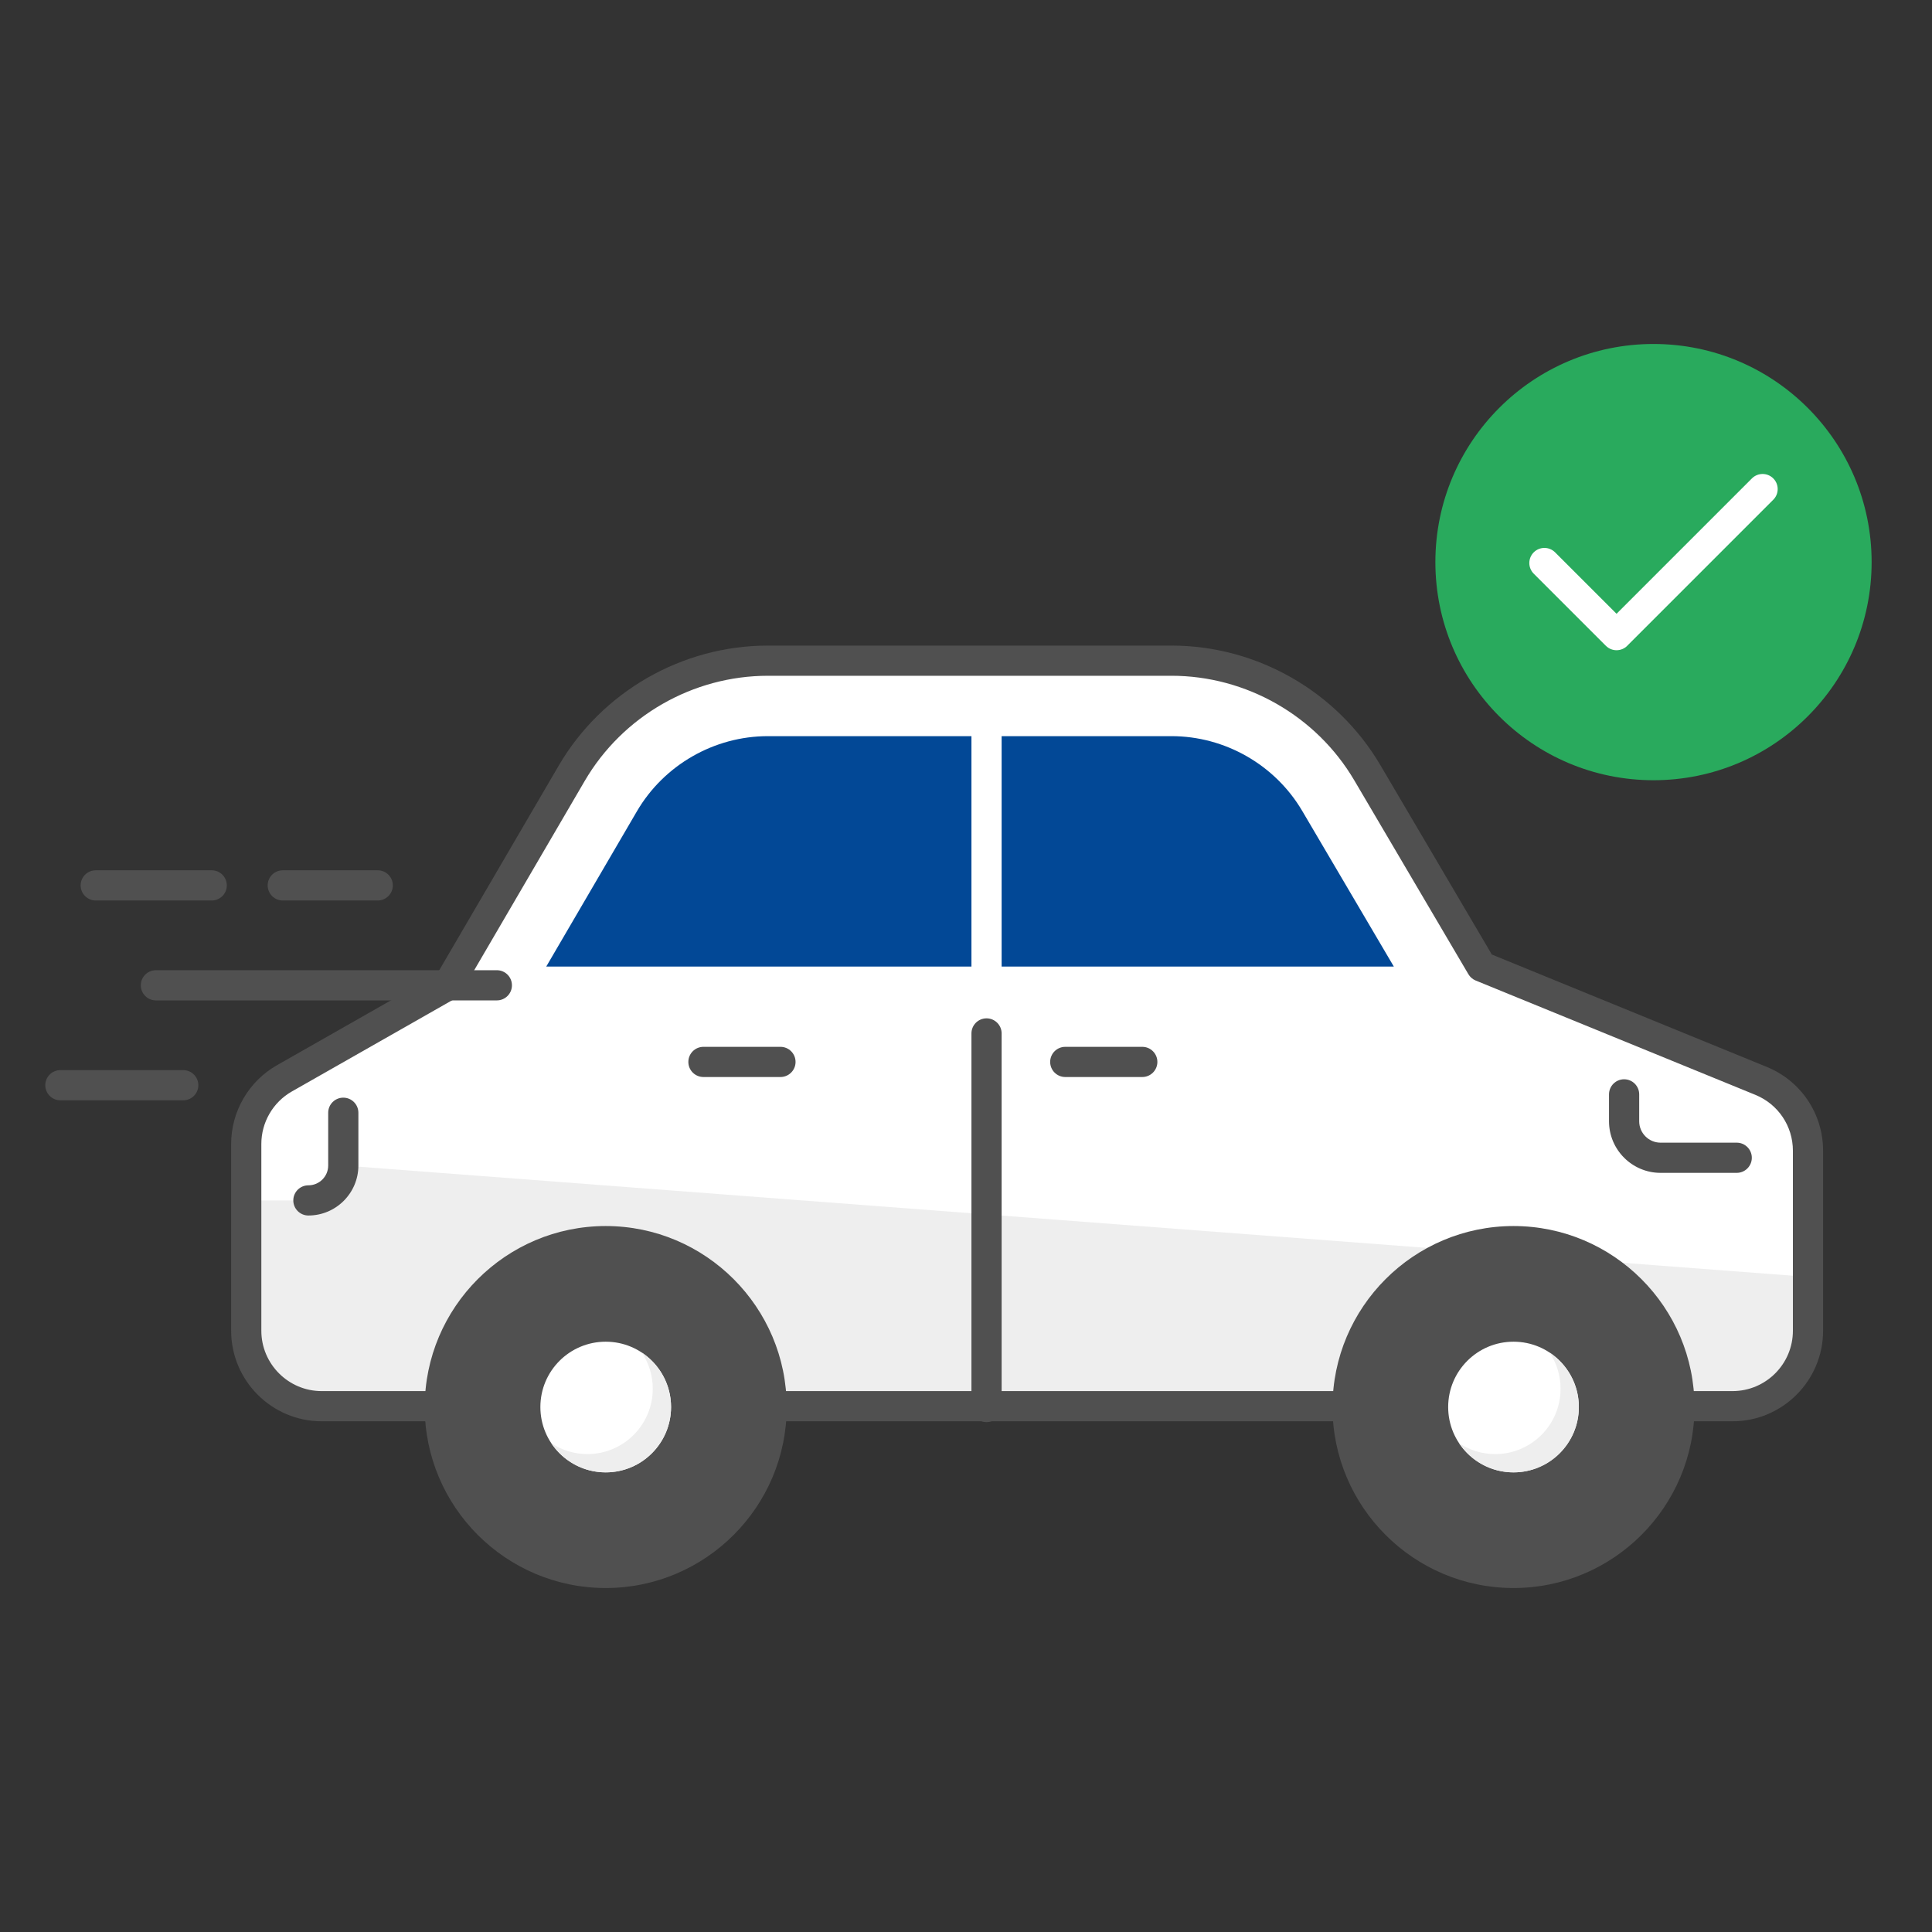
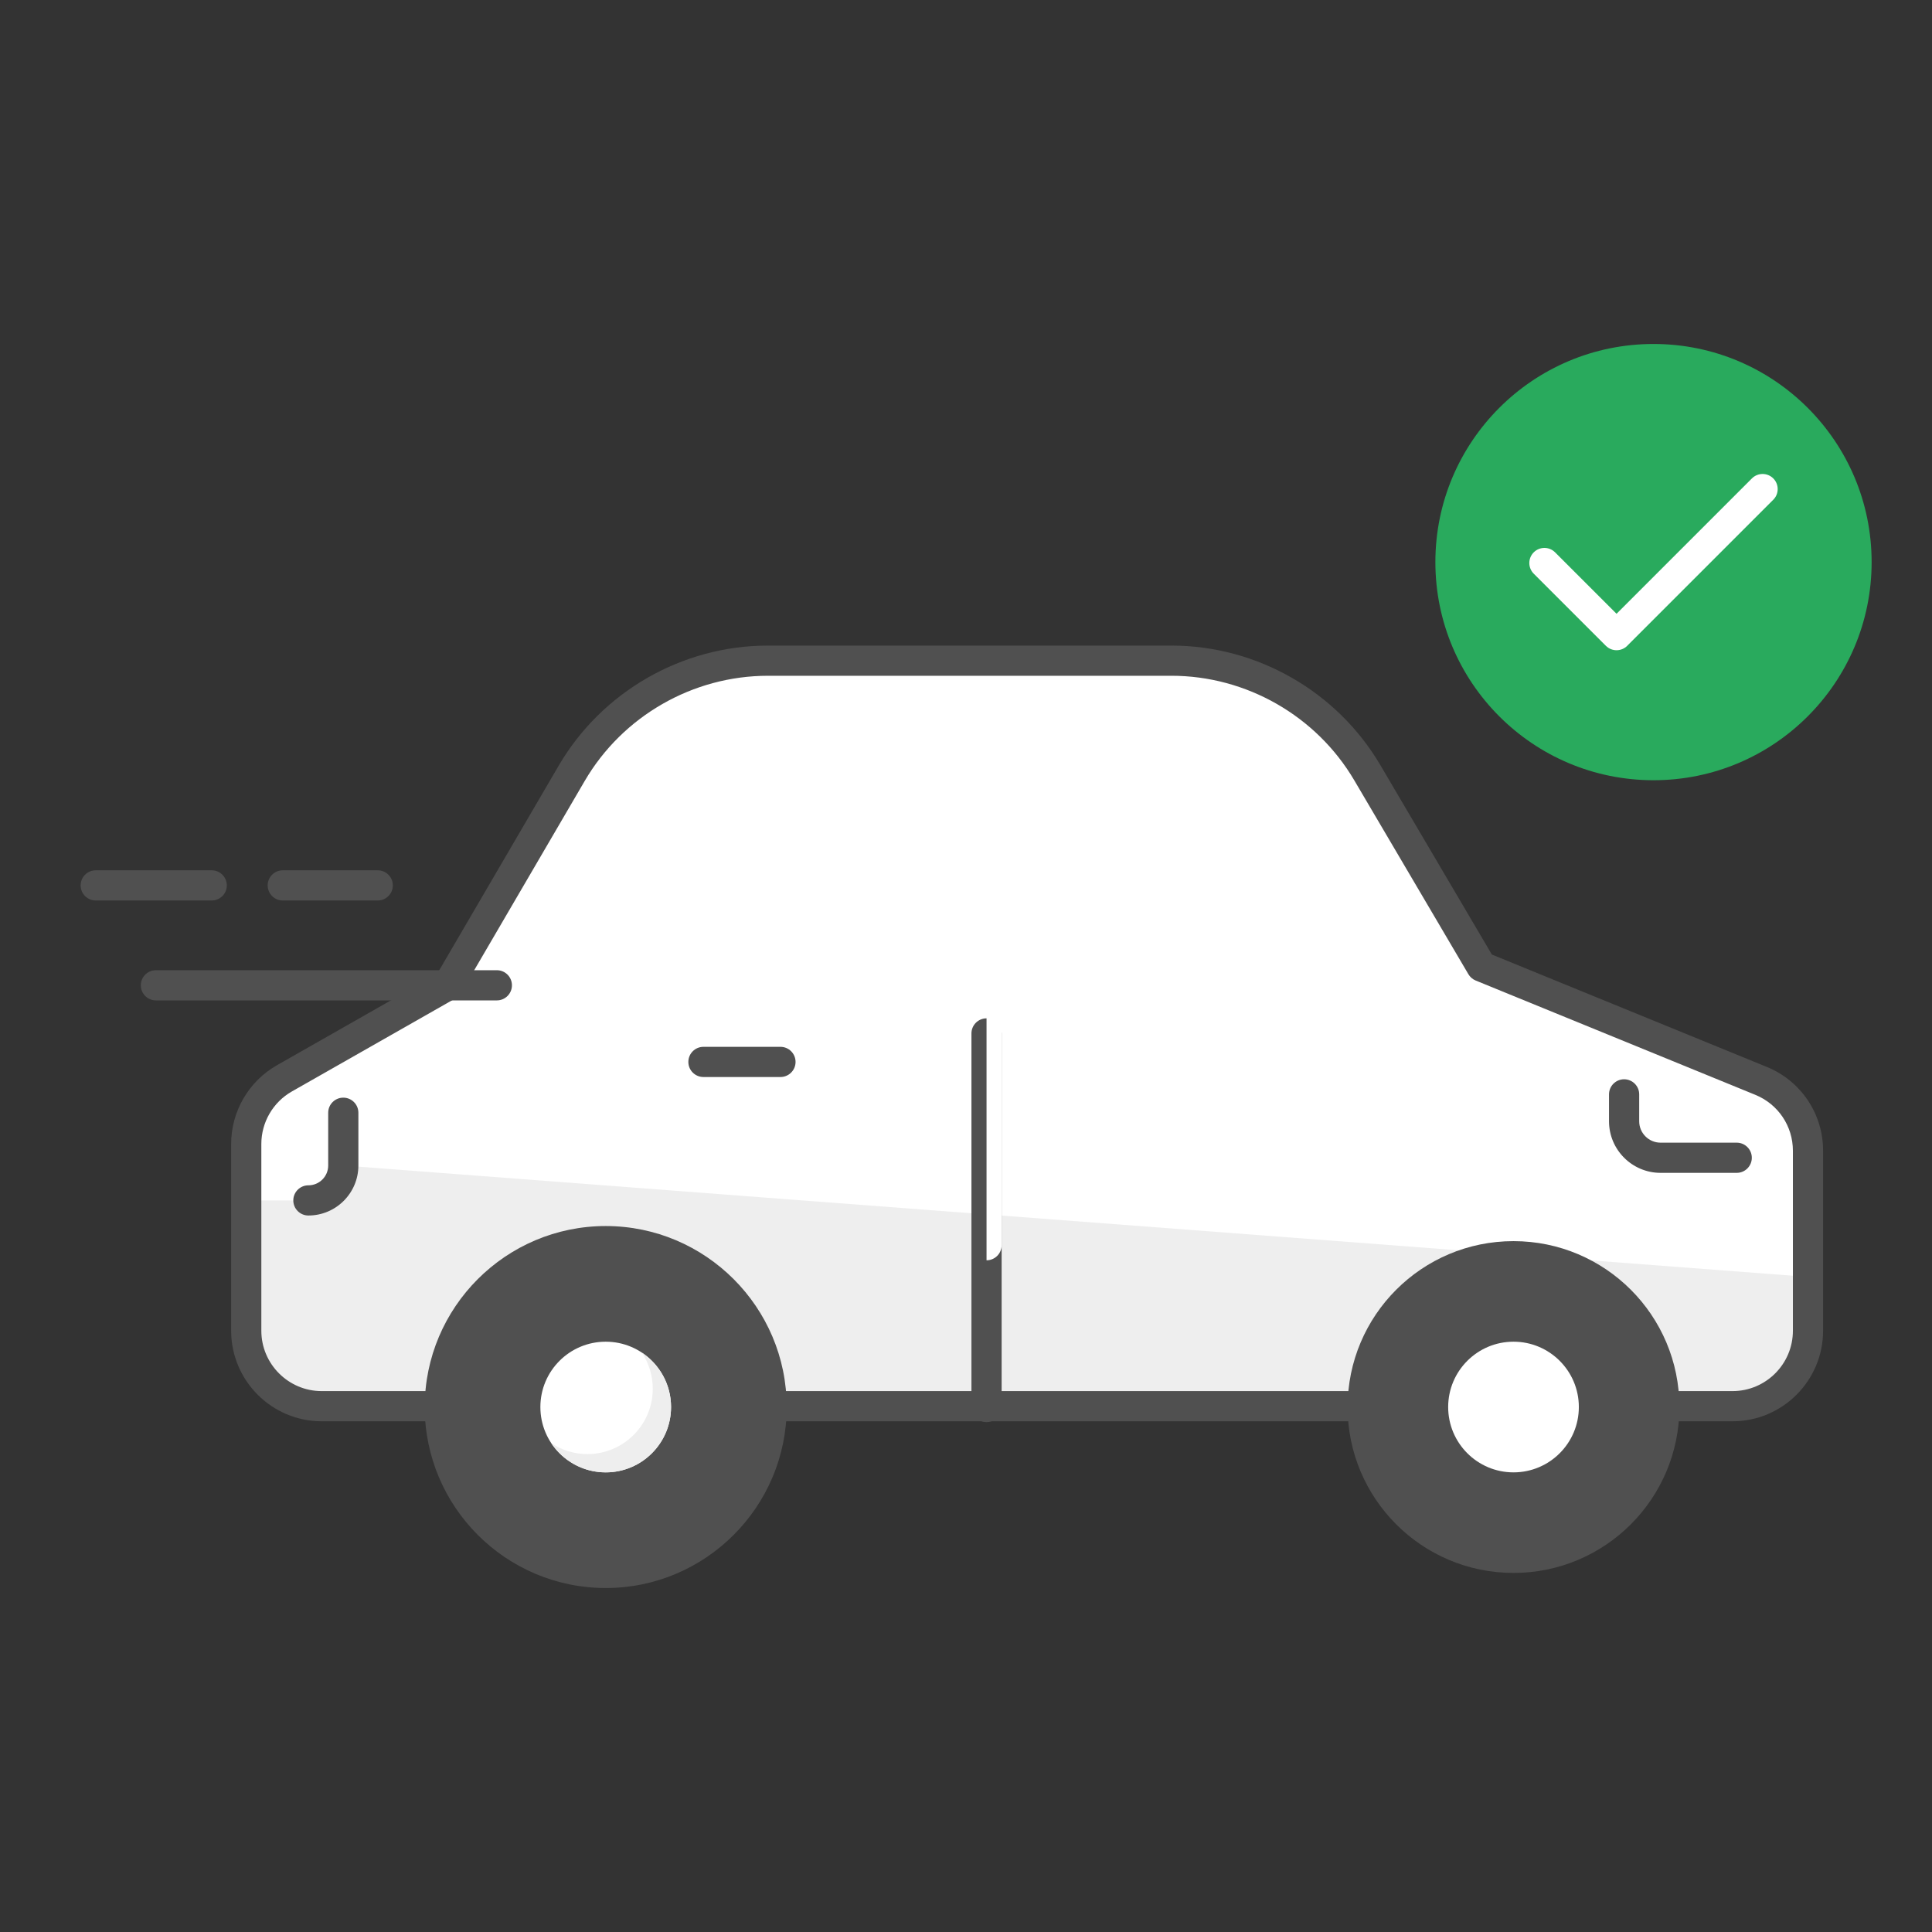
<svg xmlns="http://www.w3.org/2000/svg" id="Layer_1" data-name="Layer 1" viewBox="0 0 512 512">
  <rect x="0" y="0" width="512" height="512" fill="#333333" stroke="none" />
  <defs>
    <style>
      .cls-1 {
        fill: #024896;
      }

      .cls-2 {
        fill: #eee;
      }

      .cls-3 {
        fill: #fff;
      }

      .cls-4 {
        fill: #29aa5d;
      }

      .cls-5 {
        fill: #505050;
      }
    </style>
  </defs>
  <path class="cls-3" d="M465.012,285.712l-73.385-30.919-29.346-50.617c-10.657-18.382-30.297-29.697-51.544-29.697h-109.735c-19.356,0-37.257,10.273-47.022,26.984l-34.858,59.652-42.442,23.462c-7.047,3.896-11.422,11.312-11.422,19.364v46.589c0,12.22,9.906,22.126,22.126,22.126H456.047c12.752,0,23.09-10.338,23.09-23.09v-42.576c0-9.288-5.565-17.672-14.125-21.278Z" />
  <circle class="cls-4" cx="438.195" cy="148.963" r="57.805" />
  <path class="cls-3" d="M428.398,172.316c-1.023,0-2.048-.391-2.828-1.171l-19.113-19.113c-1.562-1.562-1.562-4.095,0-5.657,1.561-1.562,4.096-1.562,5.656,0l16.285,16.285,35.879-35.879c1.561-1.562,4.096-1.562,5.656,0,1.562,1.562,1.562,4.095,0,5.657l-38.707,38.707c-.78,.781-1.805,1.171-2.828,1.171Z" />
  <g>
    <path class="cls-2" d="M90.976,308.876c0,5.107-4.14,9.247-9.247,9.247h-16.472v-12.257h0v46.791c0,11.046,8.954,20,20,20H459.137c11.046,0,20-8.954,20-20v-14.272l-388.161-29.51Z" />
    <path class="cls-5" d="M459.137,376.657H85.258c-13.233,0-24-10.767-24-24v-49.499c0-8.608,4.648-16.602,12.13-20.859l42.402-24.128,32.254-55.24c11.47-19.642,32.724-31.844,55.47-31.844h106.923c22.654,0,43.865,12.128,55.355,31.651l29.56,50.221,72.866,29.786c9.062,3.705,14.919,12.425,14.919,22.216v47.698c0,13.233-10.767,24-24,24ZM203.514,179.086c-19.913,0-38.521,10.682-48.562,27.878l-32.796,56.168c-.354,.608-.864,1.111-1.476,1.459l-43.336,24.66c-4.988,2.838-8.087,8.167-8.087,13.906v49.499c0,8.822,7.178,16,16,16H459.137c8.822,0,16-7.178,16-16v-47.698c0-6.527-3.904-12.341-9.946-14.811l-74.115-30.296c-.811-.331-1.489-.919-1.934-1.674l-30.244-51.384c-10.059-17.091-28.628-27.709-48.461-27.709h-106.923Z" />
    <g>
      <circle class="cls-5" cx="160.52" cy="372.878" r="43.964" />
      <path class="cls-5" d="M160.52,420.842c-26.447,0-47.964-21.517-47.964-47.964s21.517-47.965,47.964-47.965,47.965,21.517,47.965,47.965-21.517,47.964-47.965,47.964Zm0-87.929c-22.036,0-39.964,17.928-39.964,39.965s17.928,39.964,39.964,39.964,39.965-17.928,39.965-39.964-17.928-39.965-39.965-39.965Z" />
    </g>
    <g>
      <circle class="cls-5" cx="401.095" cy="372.878" r="43.964" />
-       <path class="cls-5" d="M401.096,420.842c-26.448,0-47.965-21.517-47.965-47.964s21.517-47.965,47.965-47.965,47.964,21.517,47.964,47.965-21.517,47.964-47.964,47.964Zm0-87.929c-22.037,0-39.965,17.928-39.965,39.965s17.928,39.964,39.965,39.964,39.964-17.928,39.964-39.964-17.928-39.965-39.964-39.965Z" />
    </g>
-     <path class="cls-1" d="M369.381,256.15l-24.272-41.239c-7.197-12.229-20.483-19.825-34.673-19.825h-106.923c-14.247,0-27.56,7.643-34.743,19.946l-24.008,41.117h224.619Z" />
    <path class="cls-5" d="M261.443,376.878c-2.209,0-4-1.791-4-4v-99.006c0-2.209,1.791-4,4-4s4,1.791,4,4v99.006c0,2.209-1.791,4-4,4Z" />
-     <path class="cls-3" d="M261.443,264.225c-2.209,0-4-1.791-4-4v-69.767c0-2.209,1.791-4,4-4s4,1.791,4,4v69.767c0,2.209-1.791,4-4,4Z" />
-     <path class="cls-5" d="M302.717,285.421h-20.411c-2.209,0-4-1.791-4-4s1.791-4,4-4h20.411c2.209,0,4,1.791,4,4s-1.791,4-4,4Z" />
+     <path class="cls-3" d="M261.443,264.225c-2.209,0-4-1.791-4-4c0-2.209,1.791-4,4-4s4,1.791,4,4v69.767c0,2.209-1.791,4-4,4Z" />
    <path class="cls-5" d="M206.831,285.421h-20.411c-2.209,0-4-1.791-4-4s1.791-4,4-4h20.411c2.209,0,4,1.791,4,4s-1.791,4-4,4Z" />
    <path class="cls-5" d="M460.25,310.819h-20.183c-7.533,0-13.661-6.128-13.661-13.661v-7.139c0-2.209,1.791-4,4-4s4,1.791,4,4v7.139c0,3.121,2.54,5.661,5.661,5.661h20.183c2.209,0,4,1.791,4,4s-1.791,4-4,4Z" />
    <path class="cls-5" d="M81.729,322.122c-2.209,0-4-1.791-4-4s1.791-4,4-4c2.894,0,5.247-2.354,5.247-5.247v-13.984c0-2.209,1.791-4,4-4s4,1.791,4,4v13.984c0,7.305-5.942,13.247-13.247,13.247Z" />
    <path class="cls-5" d="M131.67,265.116H41.317c-2.209,0-4-1.791-4-4s1.791-4,4-4h90.353c2.209,0,4,1.791,4,4s-1.791,4-4,4Z" />
    <path class="cls-5" d="M56.11,238.638H25.372c-2.209,0-4-1.791-4-4s1.791-4,4-4h30.738c2.209,0,4,1.791,4,4s-1.791,4-4,4Z" />
    <path class="cls-5" d="M100.104,238.638h-25.167c-2.209,0-4-1.791-4-4s1.791-4,4-4h25.167c2.209,0,4,1.791,4,4s-1.791,4-4,4Z" />
-     <path class="cls-5" d="M48.563,291.593H16c-2.209,0-4-1.791-4-4s1.791-4,4-4H48.563c2.209,0,4,1.791,4,4s-1.791,4-4,4Z" />
    <circle class="cls-3" cx="160.52" cy="372.878" r="17.315" />
    <circle class="cls-3" cx="401.095" cy="372.878" r="17.315" />
    <path class="cls-2" d="M170.096,358.456c1.825,2.743,2.893,6.034,2.893,9.576,0,9.563-7.752,17.315-17.315,17.315-3.542,0-6.833-1.068-9.576-2.893,3.103,4.663,8.401,7.739,14.422,7.739,9.563,0,17.315-7.752,17.315-17.315,0-6.021-3.076-11.319-7.739-14.422Z" />
-     <path class="cls-2" d="M410.671,358.456c1.825,2.743,2.893,6.034,2.893,9.576,0,9.563-7.752,17.315-17.315,17.315-3.542,0-6.833-1.068-9.576-2.893,3.103,4.663,8.401,7.739,14.422,7.739,9.563,0,17.315-7.752,17.315-17.315,0-6.021-3.076-11.319-7.739-14.422Z" />
  </g>
</svg>